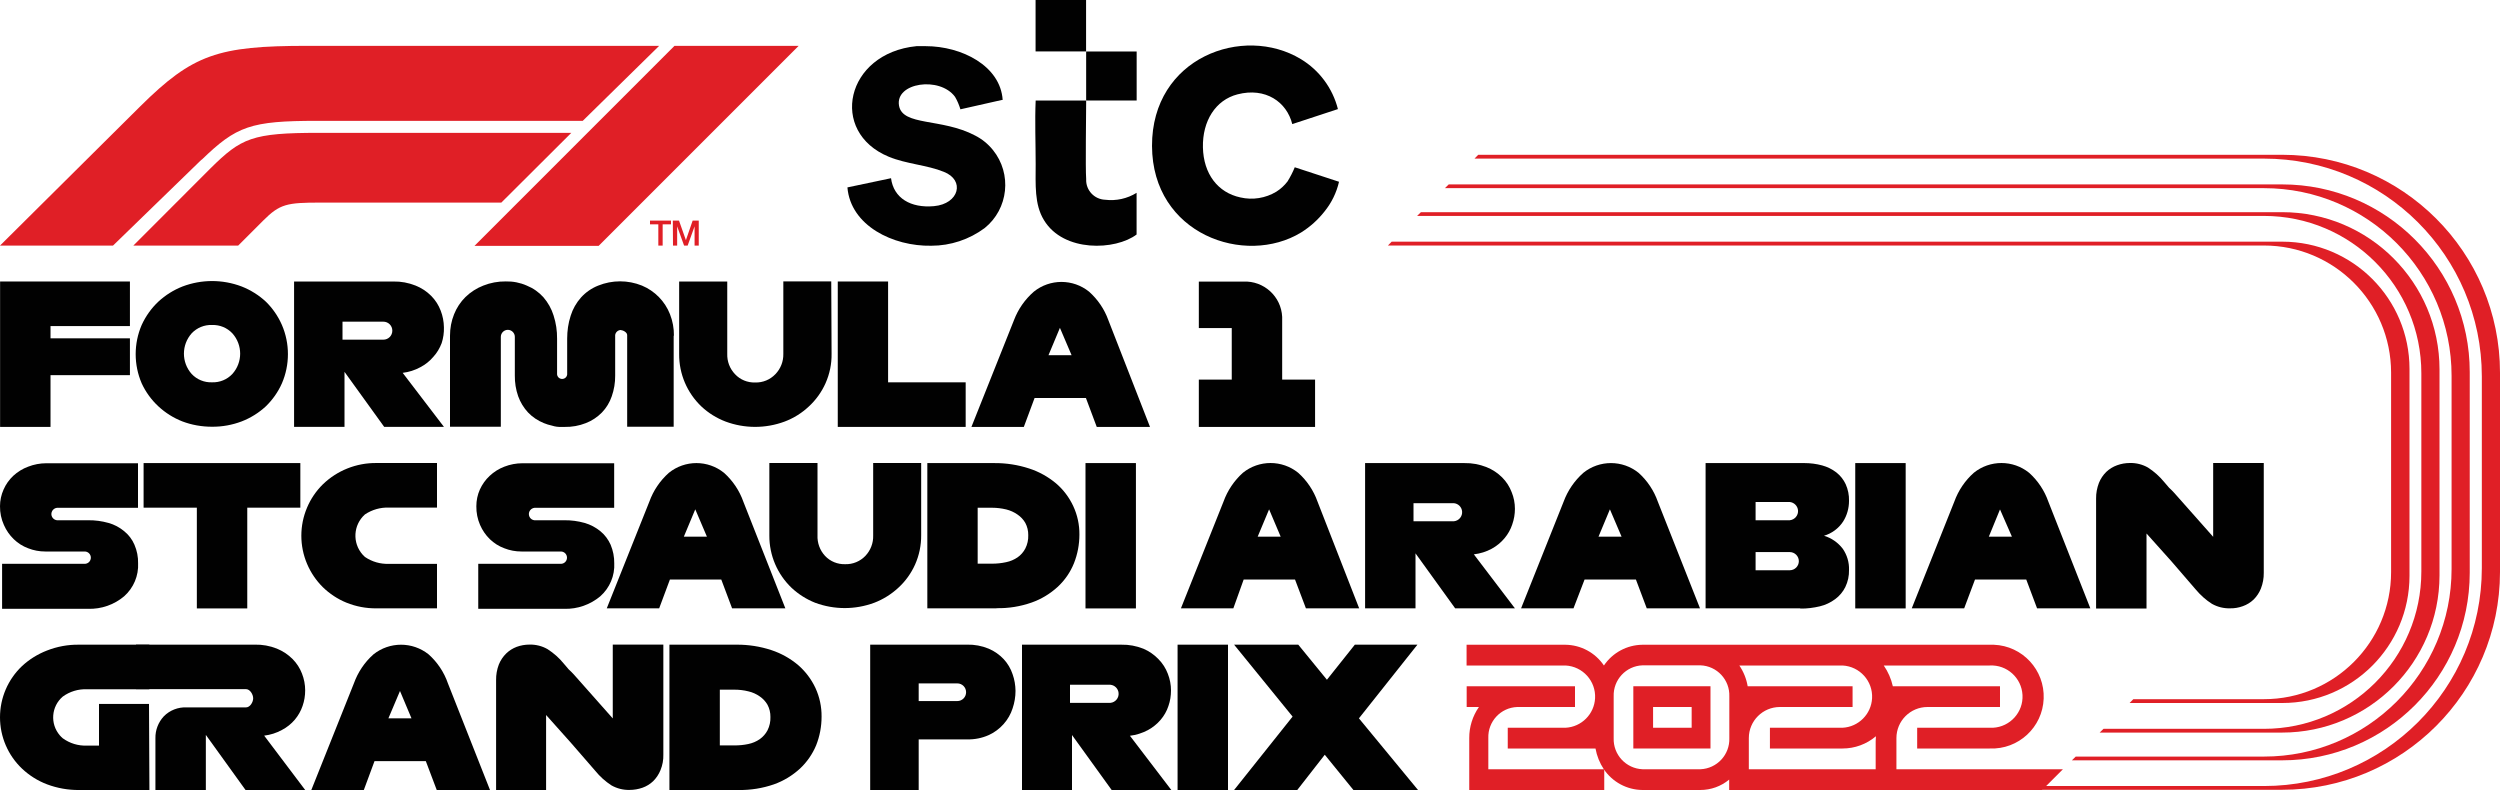
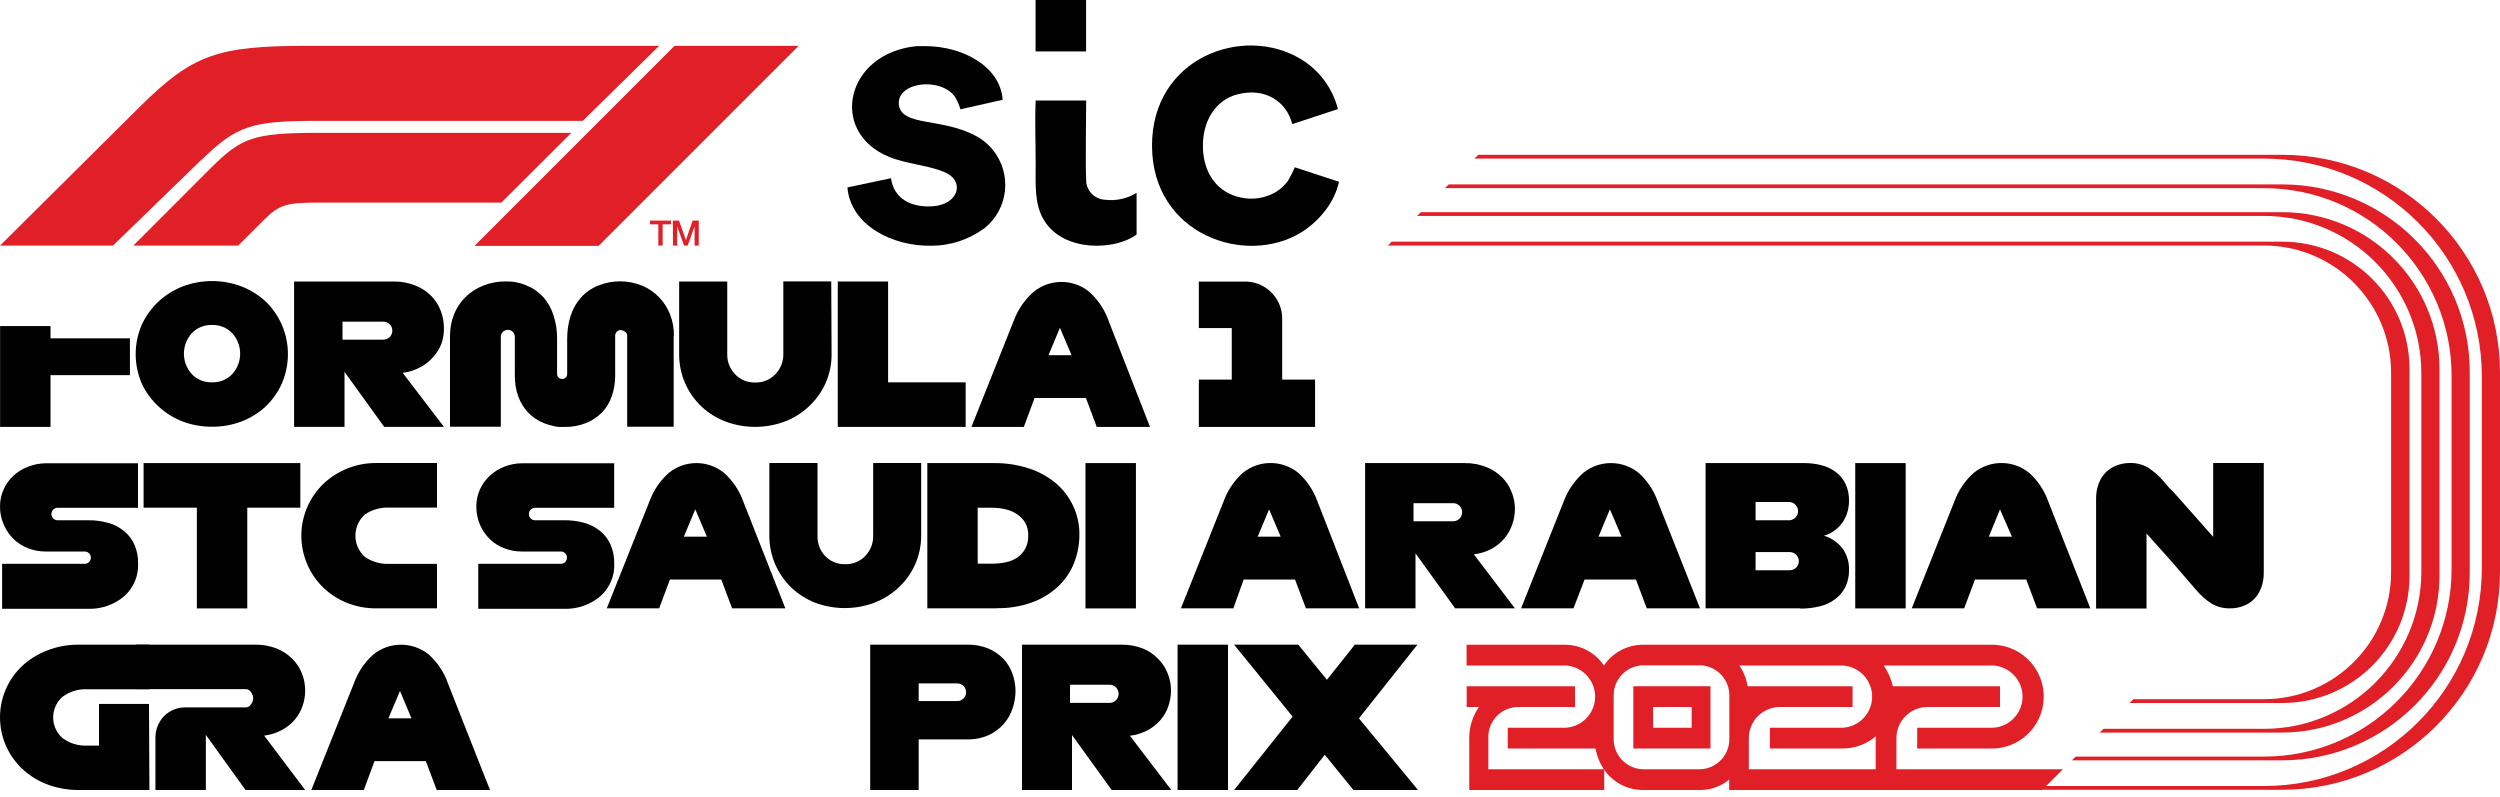
<svg xmlns="http://www.w3.org/2000/svg" width="160" height="51" viewBox="0 0 160 51" fill="none">
  <path d="M95.253 47.237C95.216 46.176 96.043 45.285 97.104 45.248H100.8V43.92H93.867V45.248H94.651C94.245 45.829 94.027 46.528 94.032 47.237V50.56H102.672V49.232H95.253V47.237Z" fill="#E01F26" />
  <path d="M104.533 47.904H109.471V43.92H104.533V47.904ZM108.266 46.576H105.797V45.248H108.266V46.576Z" fill="#E01F26" />
  <path d="M130.064 49.232H121.371V47.237C121.371 46.138 122.261 45.248 123.36 45.248H128V43.92H121.141C121.035 43.445 120.837 42.992 120.56 42.592H127.344C128.443 42.533 129.381 43.381 129.44 44.48C129.499 45.578 128.651 46.517 127.552 46.576C127.483 46.576 127.413 46.576 127.344 46.576H122.699V47.904H127.344C129.179 47.978 130.725 46.549 130.795 44.714C130.869 42.88 129.44 41.333 127.605 41.264C127.515 41.264 127.429 41.264 127.339 41.264H105.12C104.128 41.274 103.205 41.77 102.651 42.592C102.096 41.77 101.173 41.274 100.181 41.264H93.861V42.592H100.197C101.296 42.65 102.144 43.589 102.085 44.688C102.032 45.706 101.216 46.522 100.197 46.576H96.496V47.904H102.112C102.197 48.378 102.379 48.832 102.645 49.232C103.2 50.053 104.123 50.549 105.115 50.56H108.816C109.493 50.56 110.149 50.325 110.667 49.893V50.56H130.699L132.027 49.232H130.059H130.064ZM110.677 47.237C110.715 48.298 109.888 49.189 108.827 49.232H105.125C104.064 49.189 103.237 48.298 103.275 47.237V44.57C103.237 43.509 104.064 42.618 105.125 42.581H108.827C109.888 42.618 110.715 43.509 110.677 44.57V47.237ZM120.043 47.44V49.232H111.925V47.237C111.925 46.138 112.816 45.248 113.915 45.248C113.915 45.248 113.915 45.248 113.92 45.248H118.565V43.92H111.851C111.771 43.445 111.589 42.992 111.317 42.592H117.925C119.024 42.65 119.872 43.589 119.813 44.688C119.76 45.706 118.944 46.522 117.925 46.576H113.275V47.904H117.925C118.709 47.904 119.461 47.626 120.059 47.12L120.043 47.44Z" fill="#E01F26" />
  <path d="M41.6 14.357H42.133V15.717H42.41V14.357H42.944V14.117H41.6V14.357ZM43.072 15.717H43.338V14.485L43.781 15.717H44.01L44.453 14.485V15.717H44.72V14.117H44.33L43.898 15.37L43.456 14.117H43.061L43.072 15.717Z" fill="#E01F26" />
  <path d="M12.901 10.214L7.232 15.718H0L8.997 6.785C12.341 3.478 13.952 2.934 19.664 2.934H42.187L37.296 7.734H20.304C16.037 7.734 15.136 8.065 12.901 10.23M36.565 8.502H20.405C16.139 8.502 15.44 8.827 13.472 10.774L8.533 15.718H15.243L16.843 14.118C17.909 13.051 18.363 12.966 20.491 12.966H32.085L36.565 8.502ZM38.315 15.734L51.115 2.934H43.168L30.368 15.734H38.315Z" fill="#E01F26" />
-   <path d="M3.233 27.322H0.006V18.016H8.315V20.869H3.233V21.653H8.315V24.01H3.233V27.322Z" fill="#010101" />
+   <path d="M3.233 27.322H0.006V18.016V20.869H3.233V21.653H8.315V24.01H3.233V27.322Z" fill="#010101" />
  <path d="M13.563 27.311C12.918 27.311 12.273 27.199 11.67 26.97C11.099 26.746 10.582 26.42 10.134 26.004C9.686 25.588 9.323 25.087 9.067 24.532C8.555 23.343 8.555 21.988 9.067 20.799C9.323 20.239 9.686 19.727 10.134 19.306C10.582 18.89 11.11 18.559 11.681 18.335C12.902 17.871 14.246 17.871 15.467 18.335C16.038 18.559 16.566 18.89 17.014 19.306C17.451 19.732 17.798 20.239 18.043 20.799C18.555 21.988 18.555 23.343 18.043 24.532C17.798 25.087 17.441 25.594 17.003 26.015C16.555 26.426 16.033 26.751 15.467 26.97C14.865 27.199 14.219 27.316 13.574 27.311M13.574 24.468C14.065 24.484 14.534 24.292 14.87 23.935C15.537 23.194 15.537 22.074 14.87 21.332C14.534 20.975 14.065 20.783 13.574 20.799C13.083 20.778 12.603 20.975 12.267 21.332C11.606 22.074 11.606 23.194 12.267 23.935C12.603 24.292 13.073 24.484 13.558 24.468" fill="#010101" />
  <path d="M28.411 27.318H24.587L22.048 23.798V27.318H18.821V18.017H25.184C25.664 18.006 26.139 18.097 26.587 18.273C26.965 18.422 27.307 18.646 27.595 18.934C27.861 19.201 28.069 19.526 28.203 19.878C28.336 20.219 28.405 20.582 28.411 20.945C28.421 21.286 28.373 21.633 28.267 21.958C28.144 22.283 27.968 22.582 27.733 22.838C27.504 23.11 27.221 23.334 26.907 23.499C26.555 23.691 26.171 23.814 25.771 23.862L28.411 27.318ZM21.92 20.587V21.739H24.533C24.853 21.739 25.109 21.483 25.109 21.163C25.109 20.843 24.853 20.587 24.533 20.587H21.92Z" fill="#010101" />
  <path d="M43.115 21.483V27.312H40.139V21.445C40.139 21.274 39.893 21.136 39.717 21.12C39.541 21.131 39.392 21.269 39.371 21.445V24.037C39.376 24.491 39.301 24.939 39.152 25.365C39.019 25.755 38.805 26.107 38.523 26.4C38.235 26.693 37.883 26.928 37.499 27.077C37.067 27.248 36.603 27.333 36.133 27.323H35.947C35.739 27.333 35.531 27.306 35.333 27.242C35.152 27.205 34.971 27.146 34.8 27.077C34.421 26.922 34.075 26.693 33.792 26.395C33.515 26.096 33.301 25.744 33.163 25.36C33.013 24.933 32.944 24.485 32.949 24.037V21.557C32.949 21.312 32.747 21.109 32.501 21.109C32.256 21.109 32.053 21.312 32.053 21.557V27.312H28.8V21.483C28.8 21.013 28.885 20.549 29.061 20.112C29.227 19.696 29.472 19.323 29.792 19.008C30.117 18.693 30.507 18.442 30.933 18.277C31.387 18.096 31.877 18.005 32.368 18.011C32.832 18 33.291 18.09 33.712 18.277C34.123 18.442 34.485 18.698 34.779 19.024C35.072 19.365 35.296 19.76 35.429 20.192C35.584 20.672 35.659 21.173 35.653 21.68V23.888C35.632 24.064 35.755 24.229 35.936 24.25C36.117 24.272 36.277 24.149 36.299 23.968C36.299 23.941 36.299 23.915 36.299 23.883V21.674C36.299 21.178 36.368 20.683 36.523 20.208C36.656 19.776 36.885 19.376 37.184 19.04C37.488 18.704 37.867 18.442 38.288 18.277C39.184 17.915 40.187 17.915 41.083 18.277C41.904 18.619 42.555 19.28 42.88 20.112C43.051 20.549 43.136 21.013 43.131 21.483" fill="#010101" />
  <path d="M53.221 22.634C53.232 23.29 53.098 23.935 52.832 24.532C52.581 25.092 52.218 25.599 51.765 26.015C51.317 26.436 50.794 26.762 50.218 26.98C48.997 27.434 47.658 27.434 46.437 26.98C45.866 26.762 45.338 26.436 44.89 26.015C43.973 25.14 43.456 23.93 43.466 22.66V18.02H46.544V22.644C46.528 23.13 46.704 23.594 47.04 23.946C47.37 24.303 47.845 24.495 48.33 24.479C48.821 24.495 49.29 24.298 49.626 23.946C49.962 23.599 50.144 23.13 50.133 22.65V18.01H53.2L53.221 22.634Z" fill="#010101" />
  <path d="M61.803 27.322H53.617V18.016H56.838V24.469H61.803V27.322Z" fill="#010101" />
  <path d="M73.6 27.323H70.192L69.499 25.472H66.213L65.525 27.323H62.171L64.896 20.486C65.163 19.782 65.6 19.158 66.165 18.667C67.195 17.835 68.672 17.835 69.701 18.667C70.256 19.163 70.683 19.787 70.933 20.486L73.6 27.323ZM67.104 22.731H68.581L67.835 20.982L67.104 22.731Z" fill="#010101" />
  <path d="M84.165 27.323H76.725V24.293H78.832V20.997H76.725V18.021H79.579C80.891 17.962 82 18.976 82.059 20.282C82.059 20.357 82.059 20.427 82.059 20.501V24.293H84.165V27.323Z" fill="#010101" />
  <path d="M8.838 36.032C8.88 36.843 8.55 37.627 7.942 38.165C7.302 38.704 6.486 38.987 5.648 38.965H0.134V36.085H5.419C5.638 36.085 5.814 35.909 5.814 35.691C5.814 35.472 5.638 35.296 5.419 35.296H2.896C2.518 35.296 2.15 35.227 1.798 35.088C1.456 34.96 1.142 34.763 0.88 34.507C0.614 34.251 0.4 33.941 0.251 33.6C0.08 33.221 -0.005 32.811 0 32.395C0 32.027 0.08 31.664 0.23 31.328C0.374 30.997 0.587 30.699 0.848 30.453C1.126 30.197 1.451 29.995 1.803 29.867C2.171 29.723 2.566 29.648 2.966 29.648H8.832V32.501H3.734C3.515 32.475 3.318 32.635 3.291 32.853C3.264 33.072 3.424 33.269 3.643 33.296C3.675 33.296 3.707 33.296 3.734 33.296H5.654C6.086 33.291 6.523 33.349 6.939 33.467C7.312 33.568 7.659 33.755 7.952 34C8.235 34.229 8.459 34.523 8.603 34.859C8.768 35.237 8.848 35.648 8.838 36.064" fill="#010101" />
  <path d="M15.825 38.939H12.598V32.491H9.19V29.637H19.222V32.491H15.825V38.939Z" fill="#010101" />
  <path d="M27.968 38.934H24.085C23.43 38.94 22.784 38.817 22.176 38.572C21.611 38.342 21.093 38.001 20.656 37.574C20.23 37.148 19.888 36.646 19.654 36.092C19.163 34.94 19.163 33.633 19.654 32.481C19.888 31.926 20.23 31.425 20.656 31.004C21.573 30.113 22.805 29.622 24.085 29.633H27.968V32.486H24.891C24.347 32.465 23.808 32.62 23.355 32.924C22.603 33.596 22.539 34.748 23.211 35.5C23.259 35.553 23.307 35.601 23.355 35.644C23.808 35.953 24.347 36.108 24.891 36.086H27.968V38.934Z" fill="#010101" />
  <path d="M39.312 36.032C39.355 36.843 39.024 37.627 38.416 38.165C37.776 38.699 36.96 38.987 36.123 38.965H30.608V36.085H35.894C36.112 36.085 36.288 35.909 36.288 35.691C36.288 35.472 36.112 35.296 35.894 35.296H33.371C32.992 35.296 32.624 35.227 32.272 35.088C31.926 34.96 31.616 34.763 31.35 34.507C31.083 34.245 30.875 33.941 30.726 33.6C30.56 33.221 30.48 32.811 30.486 32.4C30.486 32.032 30.56 31.669 30.71 31.333C30.859 31.003 31.072 30.704 31.334 30.459C31.606 30.203 31.926 30 32.278 29.867C32.646 29.723 33.04 29.648 33.44 29.648H39.307V32.501H34.203C33.984 32.528 33.824 32.725 33.851 32.944C33.872 33.131 34.016 33.275 34.203 33.296H36.123C36.56 33.291 36.992 33.349 37.414 33.467C37.787 33.573 38.128 33.755 38.427 34C38.71 34.229 38.928 34.528 39.078 34.859C39.238 35.237 39.318 35.648 39.312 36.064" fill="#010101" />
  <path d="M50.262 38.933H46.854L46.161 37.088H42.875L42.187 38.933H38.833L41.558 32.107C41.814 31.397 42.241 30.763 42.806 30.261C43.835 29.429 45.307 29.429 46.337 30.261C46.897 30.763 47.323 31.397 47.574 32.107L50.262 38.933ZM43.766 34.347H45.243L44.497 32.597L43.766 34.347Z" fill="#010101" />
  <path d="M58.955 34.257C58.96 34.902 58.827 35.542 58.566 36.129C58.315 36.689 57.952 37.196 57.499 37.611C57.051 38.028 56.523 38.358 55.952 38.577C54.731 39.03 53.392 39.03 52.171 38.577C51.616 38.358 51.104 38.033 50.667 37.627C49.75 36.753 49.232 35.542 49.238 34.273V29.633H52.32V34.257C52.299 34.742 52.47 35.217 52.8 35.574C53.131 35.931 53.606 36.123 54.091 36.108C54.582 36.123 55.051 35.926 55.387 35.574C55.718 35.222 55.899 34.753 55.883 34.273V29.633H58.955V34.257Z" fill="#010101" />
  <path d="M63.776 38.934H59.349V29.638H63.648C64.4 29.632 65.152 29.75 65.867 29.984C66.496 30.187 67.077 30.512 67.584 30.934C68.053 31.334 68.427 31.83 68.688 32.39C68.954 32.96 69.088 33.584 69.082 34.214C69.082 34.843 68.965 35.467 68.731 36.054C68.501 36.624 68.149 37.131 67.701 37.552C67.216 37.995 66.65 38.342 66.032 38.56C65.306 38.816 64.544 38.939 63.776 38.923M62.571 36.075H63.504C63.803 36.075 64.101 36.043 64.394 35.979C64.656 35.926 64.906 35.819 65.125 35.67C65.333 35.526 65.504 35.328 65.621 35.104C65.754 34.843 65.819 34.544 65.808 34.251C65.813 33.979 65.749 33.707 65.621 33.467C65.499 33.254 65.328 33.072 65.125 32.934C64.906 32.779 64.656 32.667 64.394 32.603C64.101 32.534 63.803 32.496 63.504 32.496H62.571V36.075Z" fill="#010101" />
  <path d="M72.699 29.637H69.472V38.939H72.699V29.637Z" fill="#010101" />
  <path d="M86.987 38.934H83.579L82.881 37.089H79.595L78.934 38.934H75.579L78.305 32.102C78.561 31.393 78.987 30.758 79.547 30.257C80.577 29.425 82.054 29.425 83.083 30.257C83.643 30.758 84.07 31.393 84.321 32.102L86.987 38.934ZM80.491 34.347H81.963L81.222 32.598L80.491 34.347Z" fill="#010101" />
  <path d="M96.955 38.934H93.131L90.592 35.414V38.934H87.366V29.638H93.728C94.208 29.628 94.683 29.718 95.131 29.894C95.51 30.044 95.851 30.268 96.139 30.556C96.406 30.822 96.614 31.148 96.747 31.5C96.886 31.841 96.955 32.198 96.955 32.566C96.955 32.908 96.896 33.244 96.784 33.564C96.678 33.889 96.507 34.188 96.288 34.449C96.059 34.721 95.782 34.95 95.467 35.121C95.115 35.313 94.726 35.43 94.326 35.478L96.955 38.934ZM90.464 32.204V33.361H93.051C93.371 33.329 93.606 33.046 93.574 32.726C93.547 32.449 93.328 32.23 93.051 32.204H90.464Z" fill="#010101" />
  <path d="M108.8 38.933H105.392L104.698 37.088H101.413L100.704 38.933H97.349L100.074 32.101C100.336 31.392 100.768 30.763 101.333 30.261C102.362 29.429 103.84 29.429 104.869 30.261C105.429 30.763 105.85 31.397 106.101 32.107L108.8 38.933ZM102.304 34.347H103.781L103.034 32.597L102.304 34.347Z" fill="#010101" />
  <path d="M115.227 38.933H109.158V29.637H115.473C115.862 29.637 116.246 29.685 116.619 29.787C116.95 29.877 117.254 30.027 117.526 30.235C117.782 30.437 117.985 30.693 118.123 30.987C118.273 31.323 118.347 31.685 118.337 32.053C118.337 32.523 118.209 32.987 117.958 33.381C117.67 33.819 117.238 34.139 116.737 34.288C117.217 34.432 117.633 34.725 117.937 35.12C118.209 35.515 118.353 35.989 118.337 36.469C118.347 36.848 118.267 37.227 118.102 37.568C117.953 37.872 117.729 38.139 117.457 38.341C117.163 38.56 116.827 38.72 116.47 38.805C116.065 38.901 115.643 38.955 115.227 38.949M112.358 33.296H114.545C114.865 33.264 115.105 32.976 115.073 32.656C115.046 32.379 114.822 32.155 114.545 32.128H112.358V33.296ZM112.358 36.496H114.545C114.865 36.496 115.126 36.235 115.126 35.915C115.126 35.595 114.865 35.333 114.545 35.333H112.358V36.496Z" fill="#010101" />
  <path d="M121.963 29.637H118.736V38.939H121.963V29.637Z" fill="#010101" />
  <path d="M133.781 38.934H130.373L129.68 37.089H126.4L125.707 38.934H122.352L125.077 32.102C125.333 31.393 125.76 30.758 126.325 30.257C127.355 29.425 128.832 29.425 129.861 30.257C130.421 30.758 130.843 31.393 131.093 32.102L133.781 38.934ZM127.285 34.347H128.763L128 32.603L127.285 34.347Z" fill="#010101" />
  <path d="M144.881 29.632V36.667C144.886 37.008 144.822 37.344 144.699 37.664C144.593 37.931 144.433 38.171 144.23 38.373C144.033 38.56 143.798 38.704 143.542 38.795C143.281 38.891 142.998 38.939 142.721 38.933C142.315 38.944 141.915 38.843 141.563 38.645C141.169 38.395 140.822 38.08 140.523 37.723L138.977 35.931L137.377 34.144V38.944H134.15V31.904C134.145 31.563 134.209 31.227 134.331 30.907C134.438 30.64 134.598 30.4 134.806 30.197C135.003 30.011 135.238 29.867 135.494 29.776C135.755 29.68 136.033 29.632 136.31 29.632C136.715 29.621 137.121 29.723 137.473 29.925C137.862 30.176 138.214 30.491 138.507 30.848L138.822 31.216C138.945 31.328 139.057 31.44 139.153 31.547L141.643 34.357V29.632H144.881Z" fill="#010101" />
  <path d="M9.563 50.561H5.061C4.363 50.566 3.669 50.444 3.013 50.198C2.421 49.974 1.877 49.633 1.413 49.196C0.512 48.342 0 47.153 0 45.91C0 44.668 0.507 43.484 1.408 42.63C1.872 42.198 2.416 41.862 3.008 41.633C3.659 41.377 4.357 41.249 5.056 41.26H9.557V44.113H5.557C5.003 44.092 4.464 44.257 4.016 44.582C3.28 45.212 3.195 46.321 3.824 47.057C3.883 47.126 3.947 47.19 4.016 47.249C4.464 47.574 5.003 47.74 5.557 47.718H6.336V45.052H9.536L9.563 50.561Z" fill="#010101" />
  <path d="M19.531 50.558H15.713L13.174 47.033V50.558H9.947V47.246C9.936 46.729 10.129 46.228 10.48 45.849C10.864 45.454 11.403 45.246 11.953 45.273H15.745C16 45.273 16.203 44.942 16.203 44.692C16.203 44.441 16 44.105 15.745 44.105H8.704V41.257H16.31C16.79 41.246 17.265 41.332 17.712 41.508C18.091 41.662 18.433 41.886 18.721 42.174C18.987 42.441 19.195 42.761 19.328 43.113C19.462 43.454 19.531 43.817 19.531 44.18C19.531 44.521 19.478 44.857 19.366 45.177C19.259 45.497 19.088 45.796 18.87 46.057C18.64 46.329 18.358 46.553 18.043 46.718C17.691 46.91 17.307 47.033 16.907 47.081L19.531 50.558Z" fill="#010101" />
  <path d="M31.36 50.559H27.951L27.253 48.714H23.968L23.285 50.559H19.925L22.65 43.733C22.906 43.023 23.333 42.383 23.898 41.882C24.933 41.055 26.399 41.055 27.434 41.882C27.994 42.383 28.421 43.023 28.666 43.733L31.36 50.559ZM24.858 45.973H26.335L25.599 44.223L24.858 45.973Z" fill="#010101" />
-   <path d="M42.454 41.254V48.288C42.465 48.63 42.401 48.971 42.273 49.286C42.166 49.552 42.006 49.792 41.803 49.995C41.606 50.182 41.371 50.326 41.115 50.416C40.849 50.507 40.572 50.555 40.294 50.555C39.889 50.566 39.489 50.464 39.137 50.267C38.748 50.016 38.395 49.702 38.102 49.339L36.55 47.552L34.95 45.76V50.56H31.75V43.526C31.745 43.184 31.803 42.848 31.926 42.528C32.033 42.262 32.193 42.022 32.401 41.819C32.593 41.632 32.817 41.494 33.068 41.398C33.329 41.302 33.606 41.254 33.883 41.254C34.289 41.243 34.694 41.344 35.046 41.547C35.435 41.798 35.788 42.107 36.081 42.47L36.395 42.838C36.518 42.95 36.63 43.062 36.726 43.168L39.217 45.979V41.254H42.454Z" fill="#010101" />
-   <path d="M47.275 50.561H42.843V41.259H47.147C47.899 41.254 48.651 41.371 49.365 41.606C49.995 41.814 50.576 42.139 51.083 42.566C51.547 42.971 51.925 43.467 52.187 44.027C52.453 44.603 52.587 45.233 52.581 45.867C52.581 46.497 52.464 47.121 52.23 47.707C51.995 48.267 51.643 48.774 51.2 49.19C50.715 49.633 50.149 49.979 49.531 50.198C48.806 50.449 48.043 50.571 47.275 50.561ZM46.069 47.707H47.003C47.301 47.707 47.6 47.681 47.894 47.617C48.155 47.563 48.406 47.457 48.624 47.307C48.832 47.158 49.003 46.966 49.12 46.742C49.254 46.475 49.318 46.182 49.307 45.889C49.312 45.617 49.248 45.345 49.12 45.105C48.998 44.891 48.827 44.71 48.624 44.571C48.406 44.417 48.155 44.304 47.894 44.246C47.6 44.171 47.301 44.139 47.003 44.139H46.069V47.707Z" fill="#010101" />
  <path d="M58.796 50.558H55.692V41.257H61.894C62.364 41.246 62.833 41.332 63.27 41.513C63.638 41.668 63.964 41.897 64.236 42.185C64.492 42.462 64.689 42.793 64.806 43.15C64.929 43.492 64.988 43.854 64.993 44.217C64.993 44.596 64.929 44.974 64.806 45.337C64.689 45.705 64.492 46.046 64.236 46.334C63.969 46.638 63.638 46.884 63.27 47.049C62.838 47.241 62.369 47.332 61.894 47.321H58.796V50.558ZM58.796 44.868H61.265C61.58 44.868 61.83 44.617 61.83 44.302C61.83 43.988 61.58 43.737 61.265 43.737H58.796V44.868Z" fill="#010101" />
  <path d="M74.965 50.561H71.147L68.608 47.041V50.561H65.408V41.26H71.771C72.251 41.249 72.725 41.34 73.173 41.516C73.536 41.671 73.861 41.895 74.133 42.177C74.4 42.444 74.608 42.769 74.741 43.121C74.875 43.463 74.944 43.825 74.944 44.188C74.944 44.529 74.891 44.865 74.779 45.185C74.672 45.511 74.501 45.809 74.283 46.065C74.053 46.337 73.771 46.561 73.456 46.732C73.099 46.919 72.715 47.041 72.315 47.089L74.965 50.561ZM68.48 43.825V44.983H71.067C71.387 44.951 71.621 44.668 71.589 44.348C71.563 44.071 71.344 43.852 71.067 43.825H68.48Z" fill="#010101" />
  <path d="M78.592 41.259H75.365V50.56H78.592V41.259Z" fill="#010101" />
  <path d="M83.025 50.56H78.982L82.726 45.862L78.982 41.259H83.089L84.923 43.504L86.71 41.259H90.715L86.971 45.974L90.753 50.56H86.619L84.785 48.304L83.025 50.56Z" fill="#010101" />
  <path fill-rule="evenodd" clip-rule="evenodd" d="M85.697 11.633L82.865 10.705C82.737 11.02 82.582 11.318 82.406 11.606C82.209 11.868 81.963 12.092 81.686 12.268C80.998 12.684 80.171 12.817 79.387 12.636C77.937 12.326 77.025 11.126 76.987 9.436C76.95 7.745 77.793 6.401 79.201 6.038C80.993 5.574 82.353 6.524 82.705 7.942L85.627 6.982C85.286 5.644 84.438 4.497 83.254 3.782C79.569 1.553 73.713 3.681 73.729 9.34C73.745 14.998 79.691 17.068 83.275 14.876C83.846 14.518 84.347 14.07 84.763 13.542C85.217 12.982 85.537 12.332 85.697 11.633Z" fill="#010101" />
  <path fill-rule="evenodd" clip-rule="evenodd" d="M57.019 11.407L54.235 11.994C54.438 14.447 57.163 15.775 59.606 15.727C60.838 15.727 62.033 15.327 63.019 14.596C64.545 13.364 64.779 11.124 63.547 9.599C63.233 9.21 62.843 8.895 62.401 8.671C60.267 7.546 57.766 8.079 57.537 6.762C57.281 5.284 60.145 4.868 61.121 6.196C61.27 6.447 61.382 6.719 61.467 6.996L64.134 6.394H64.171C64.027 4.218 61.558 2.954 59.243 2.954H58.657C54.113 3.402 53.03 8.442 56.881 10.031C57.995 10.495 59.355 10.564 60.401 10.996C61.777 11.53 61.387 13.05 59.771 13.194C58.294 13.327 57.19 12.687 57.025 11.402" fill="#010101" />
  <path fill-rule="evenodd" clip-rule="evenodd" d="M69.515 6.432H66.283C66.224 7.739 66.283 9.173 66.283 10.491C66.283 11.808 66.192 13.083 66.816 14.091C68.07 16.165 71.397 16.027 72.742 15.008V12.341C72.139 12.715 71.43 12.869 70.731 12.784C70.032 12.757 69.488 12.171 69.515 11.477C69.515 11.467 69.515 11.461 69.515 11.451C69.462 10.757 69.515 7.355 69.515 6.411" fill="#010101" />
  <path d="M69.509 0H66.277V3.291H69.509V0Z" fill="#010101" />
-   <path d="M72.746 3.296H69.514V6.432H72.746V3.296Z" fill="#010101" />
  <path d="M146.054 15.467H89.067L88.827 15.713H144.891C149.382 15.713 153.025 19.355 153.03 23.846V36.614C153.03 41.105 149.387 44.747 144.897 44.747H136.534L136.294 44.992H146.07C150.561 44.992 154.203 41.35 154.208 36.859V23.611C154.208 19.115 150.571 15.473 146.075 15.467C146.07 15.467 146.059 15.467 146.054 15.467Z" fill="#E01F26" />
  <path d="M146.054 13.579H90.939L90.694 13.819H144.891C150.454 13.819 154.966 18.331 154.966 23.893V36.571C154.966 42.133 150.454 46.645 144.891 46.645H134.625L134.379 46.885H146.054C151.617 46.885 156.123 42.384 156.129 36.821C156.129 36.816 156.129 36.805 156.129 36.8V23.648C156.129 18.085 151.622 13.579 146.059 13.579C146.059 13.579 146.059 13.579 146.054 13.579Z" fill="#E01F26" />
  <path d="M146.053 11.802H92.719L92.474 12.042H144.895C151.525 12.042 156.901 17.424 156.901 24.053V36.416C156.901 43.045 151.525 48.421 144.895 48.421H132.847L132.602 48.661H146.053C152.682 48.661 158.058 43.29 158.063 36.661V23.808C158.063 17.178 152.687 11.802 146.058 11.802" fill="#E01F26" />
  <path d="M146.053 9.906H94.608L94.368 10.151H144.891C152.592 10.151 158.832 16.386 158.837 24.087V36.359C158.837 44.061 152.592 50.306 144.891 50.306H130.709V50.546H146.053C153.749 50.546 159.989 44.311 160 36.615V23.853C160 16.151 153.755 9.906 146.053 9.906Z" fill="#E01F26" />
</svg>